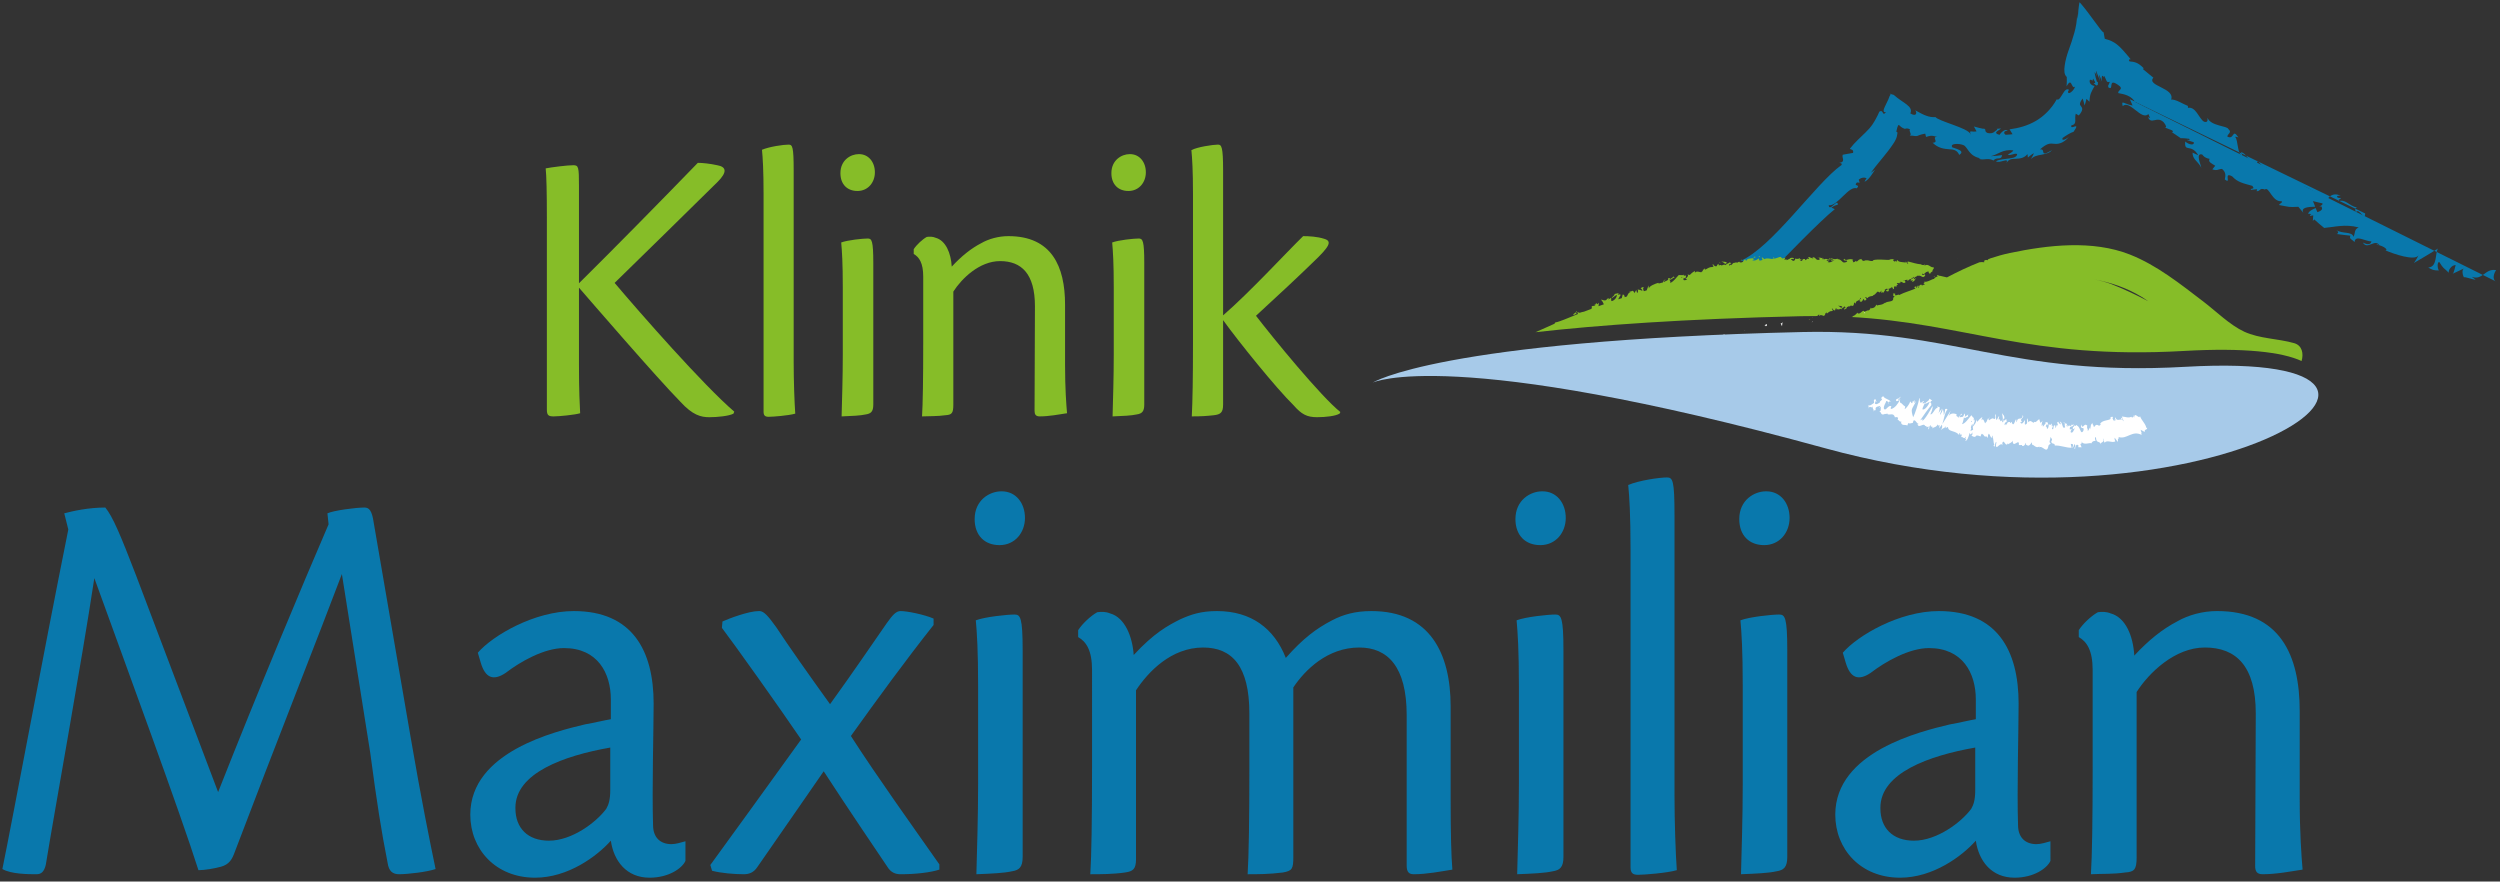
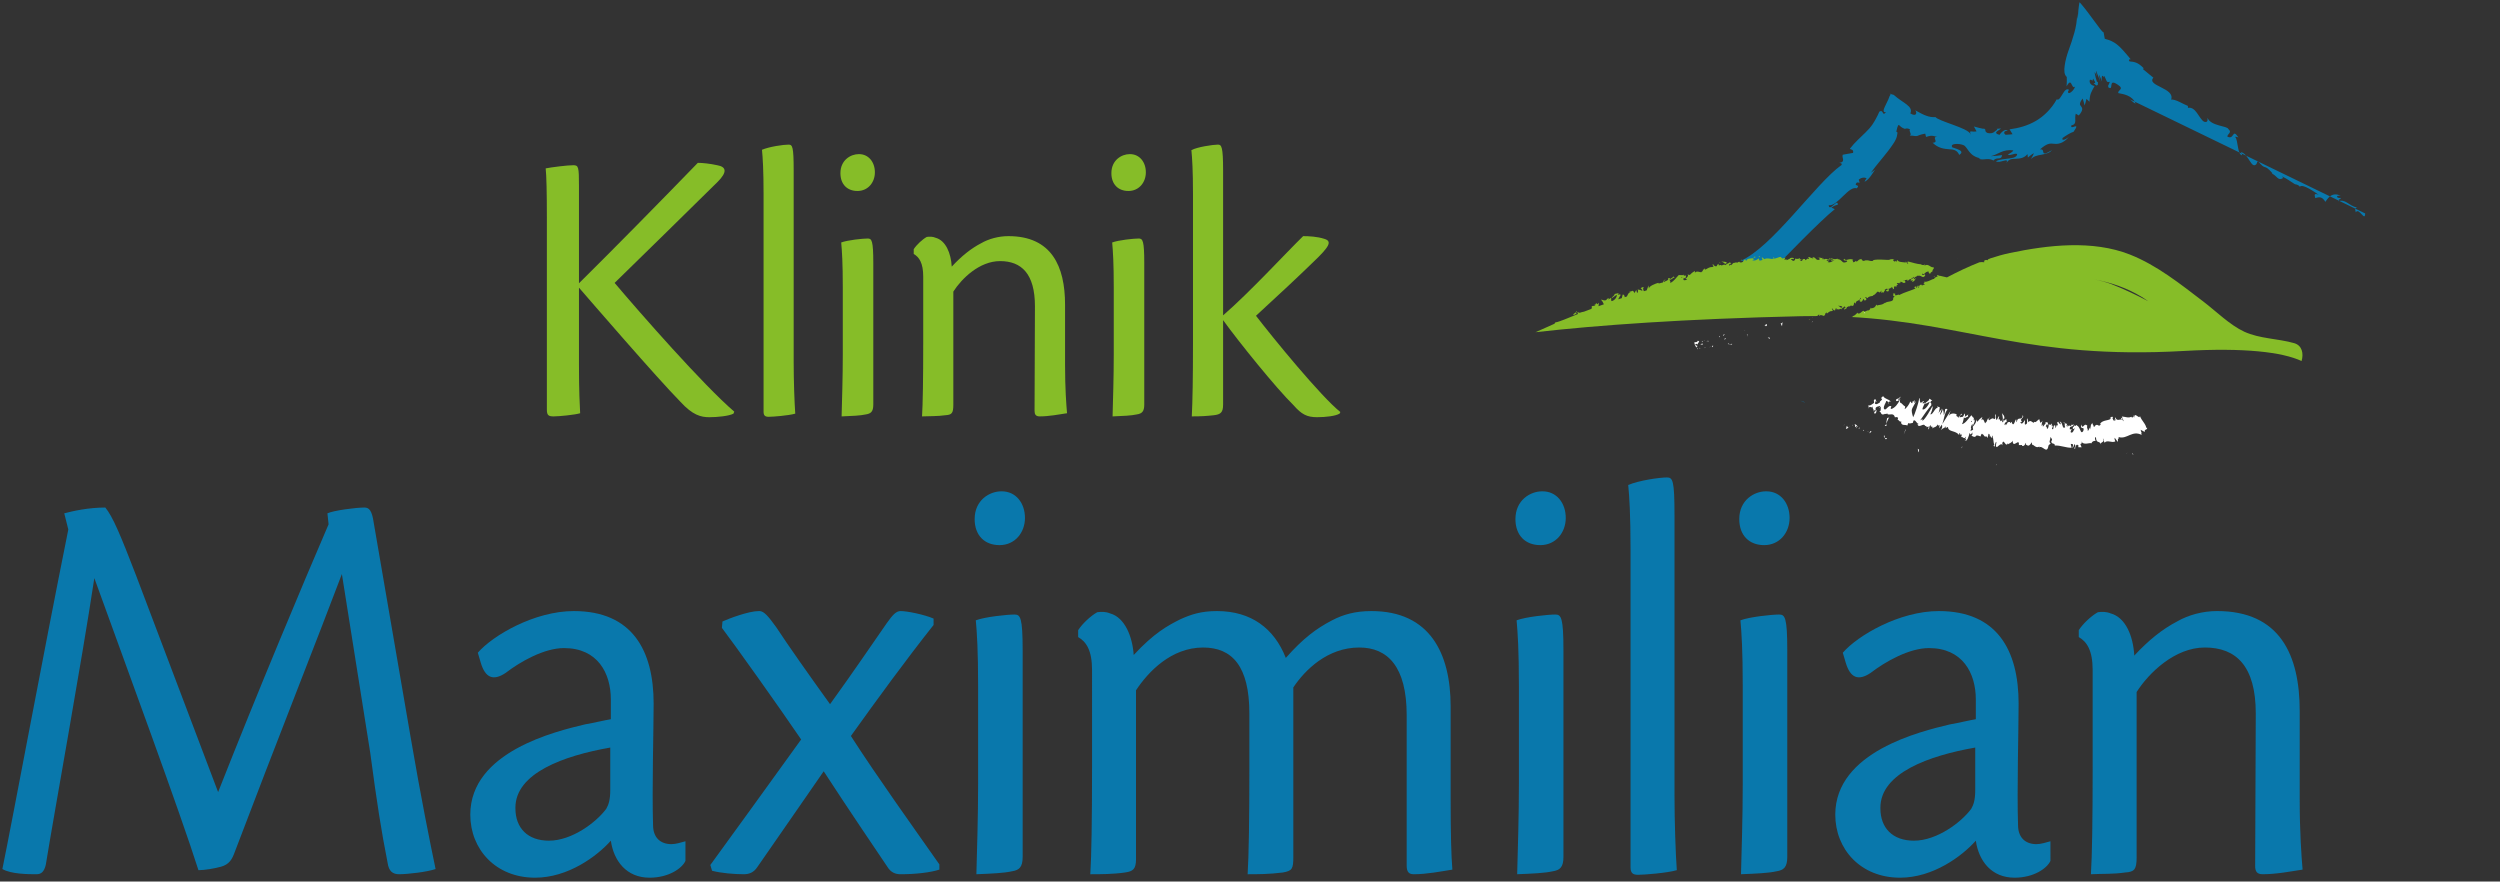
<svg xmlns="http://www.w3.org/2000/svg" version="1.1" id="Ebene_1" x="0px" y="0px" width="315.53px" height="111.259px" viewBox="0 0 315.53 111.259" xml:space="preserve">
  <rect x="0" y="0" width="315.53" height="111.259" fill="#333333" stroke="none" />
  <g>
    <g>
      <path fill="#0978AC" d="M8.621,66.83L8.11,64.787c1.095-0.293,3.066-0.73,5.183-0.73c0.949,1.168,1.899,3.431,3.869,8.541    l10.366,27.374c5.037-12.774,10.731-26.353,13.943-33.798l-0.146-1.387c0.803-0.365,3.577-0.73,4.672-0.73    c0.584,0,0.949,0.365,1.168,1.898l4.672,27.155c1.315,7.665,2.409,13.067,3.139,16.571c-1.022,0.364-3.504,0.657-4.599,0.657    c-0.803,0-1.313-0.365-1.46-1.461c-0.803-4.088-1.313-7.299-2.189-13.869L43.15,72.451c-2.774,7.373-8.468,21.754-13.505,35.04    c-0.365,1.022-0.729,1.606-1.752,1.898c-0.803,0.219-2.044,0.438-2.847,0.438c-2.263-7.153-9.125-25.768-13.14-36.864    C10.3,83.62,6.943,102.016,5.775,109.17c-0.219,0.875-0.584,1.168-1.168,1.168c-0.949,0-3.212,0-4.307-0.657    C1.76,102.526,5.337,83.182,8.621,66.83z" />
      <path fill="#0978AC" d="M86.512,108.658c-0.438,0.949-2.117,2.117-4.525,2.117c-2.92,0-4.526-2.117-4.891-4.672    c-1.752,1.971-5.402,4.672-9.563,4.672c-4.964,0-8.176-3.577-8.176-7.957c0-7.957,10.804-10.512,14.454-11.388    c1.241-0.219,2.409-0.511,3.285-0.657v-2.481c0-3.358-1.679-6.497-5.913-6.497c-2.482,0-5.475,1.68-7.373,3.139    c-1.533,1.022-2.555,0.657-3.139-1.313l-0.365-1.241c1.898-2.189,7.154-5.256,12.118-5.256c7.373,0,10.074,4.964,10.074,11.68    c0,3.139-0.219,10.95-0.073,15.33c0,1.533,0.876,2.408,2.336,2.408c0.511,0,1.241-0.219,1.752-0.364L86.512,108.658    L86.512,108.658z M65.051,102.016c0,2.482,1.533,4.088,4.233,4.088c2.92,0,5.986-2.336,7.227-4.015    c0.292-0.511,0.511-1.095,0.511-2.409v-5.329c-5.84,1.022-11.972,3.212-11.972,7.592L65.051,102.016L65.051,102.016z" />
      <path fill="#0978AC" d="M95.856,77.123c0.584,0,1.168,0.73,2.117,2.044c1.533,2.336,4.161,6.06,6.789,9.709    c3.212-4.453,4.964-7.081,7.154-10.22c0.73-1.021,1.168-1.533,1.752-1.533c0.803,0,2.993,0.438,4.161,0.949v0.803    c-3.577,4.526-6.935,9.125-10.438,14.016c3.285,5.11,7.738,11.314,11.169,16.206v0.657c-1.095,0.364-2.993,0.584-4.891,0.584    c-0.657,0-1.241-0.22-1.679-0.949c-1.533-2.264-5.037-7.446-8.029-12.045c-2.19,3.139-4.015,5.84-8.395,12.117    c-0.438,0.657-1.022,0.877-1.679,0.877c-1.241,0-2.92-0.146-4.015-0.438l-0.219-0.729c2.773-3.797,7.3-10.074,11.461-15.841    c-2.774-4.088-8.395-11.972-10.001-14.089l0.073-0.803c0.803-0.365,3.285-1.314,4.599-1.314L95.856,77.123L95.856,77.123z" />
      <path fill="#0978AC" d="M126.443,62.012c1.752,0,2.92,1.46,2.92,3.358c0,1.824-1.241,3.431-3.212,3.431    c-1.898,0-3.139-1.241-3.139-3.285c0-2.409,1.898-3.504,3.358-3.504C126.37,62.012,126.443,62.012,126.443,62.012z M123.45,86.613    c0-4.526-0.146-6.716-0.292-8.322c1.168-0.438,3.941-0.729,4.891-0.729c0.73,0,1.022,0.364,1.022,4.525v26.061    c0,1.313-0.438,1.679-1.387,1.825c-0.949,0.219-2.555,0.292-4.453,0.365c0.073-2.92,0.219-7.154,0.219-11.461V86.613z" />
      <path fill="#0978AC" d="M137.83,84.569c0-2.482-0.729-3.577-1.752-4.161v-0.876c0.511-0.803,1.606-1.825,2.409-2.263    c0.511-0.073,1.095-0.073,1.606,0.146c1.898,0.511,2.847,2.993,2.993,5.256c2.555-2.773,4.307-3.723,5.913-4.525    c1.314-0.584,2.555-1.022,4.599-1.022c4.307,0,7.227,2.19,8.687,5.913c2.19-2.482,3.869-3.723,5.84-4.745    c1.387-0.729,2.92-1.168,4.964-1.168c7.373,0,10,5.329,10,12.045v11.753c0,4.233,0.073,7.153,0.219,8.833    c-1.387,0.219-3.211,0.584-4.891,0.584c-0.656,0-0.876-0.365-0.876-1.096v-18.98c0-6.132-2.409-8.54-5.985-8.54    c-4.015,0-6.862,2.847-8.322,5.036v21.389c0,1.533-0.146,1.752-1.314,1.971c-1.752,0.22-3.212,0.22-4.453,0.22    c0.146-2.336,0.219-6.717,0.219-13.505v-6.789c0-5.985-2.189-8.321-5.84-8.321c-4.015,0-6.935,3.065-8.468,5.401v21.315    c0,1.241-0.365,1.533-1.387,1.679c-1.533,0.22-3.139,0.22-4.38,0.22c0.146-2.336,0.219-6.717,0.219-13.505L137.83,84.569    L137.83,84.569z" />
      <path fill="#0978AC" d="M194.697,62.012c1.752,0,2.92,1.46,2.92,3.358c0,1.824-1.241,3.431-3.212,3.431    c-1.898,0-3.139-1.241-3.139-3.285c0-2.409,1.897-3.504,3.357-3.504C194.623,62.012,194.697,62.012,194.697,62.012z     M191.704,86.613c0-4.526-0.145-6.716-0.292-8.322c1.168-0.438,3.942-0.729,4.892-0.729c0.73,0,1.021,0.364,1.021,4.525v26.061    c0,1.313-0.438,1.679-1.387,1.825c-0.949,0.219-2.555,0.292-4.453,0.365c0.073-2.92,0.219-7.154,0.219-11.461L191.704,86.613    L191.704,86.613z" />
      <path fill="#0978AC" d="M205.793,69.312c0-4.307-0.145-6.642-0.292-8.102c1.387-0.584,3.942-0.949,4.891-0.949    c0.73,0,0.949,0.365,0.949,4.745v35.258c0,3.577,0.146,7.519,0.292,9.562c-1.241,0.365-4.161,0.584-4.891,0.584    c-0.657,0-0.949-0.219-0.949-0.949V69.312z" />
      <path fill="#0978AC" d="M222.948,62.012c1.752,0,2.92,1.46,2.92,3.358c0,1.824-1.241,3.431-3.213,3.431    c-1.897,0-3.139-1.241-3.139-3.285c0-2.409,1.898-3.504,3.358-3.504C222.874,62.012,222.948,62.012,222.948,62.012z     M219.955,86.613c0-4.526-0.146-6.716-0.292-8.322c1.168-0.438,3.941-0.729,4.891-0.729c0.73,0,1.021,0.364,1.021,4.525v26.061    c0,1.313-0.438,1.679-1.387,1.825c-0.949,0.219-2.555,0.292-4.453,0.365c0.073-2.92,0.22-7.154,0.22-11.461V86.613z" />
      <path fill="#0978AC" d="M258.79,108.658c-0.439,0.949-2.117,2.117-4.526,2.117c-2.92,0-4.525-2.117-4.891-4.672    c-1.752,1.971-5.401,4.672-9.562,4.672c-4.964,0-8.176-3.577-8.176-7.957c0-7.957,10.804-10.512,14.453-11.388    c1.241-0.219,2.409-0.511,3.285-0.657v-2.481c0-3.358-1.679-6.497-5.913-6.497c-2.481,0-5.475,1.68-7.373,3.139    c-1.532,1.022-2.555,0.657-3.139-1.313l-0.365-1.241c1.898-2.189,7.154-5.256,12.118-5.256c7.373,0,10.073,4.964,10.073,11.68    c0,3.139-0.219,10.95-0.072,15.33c0,1.533,0.876,2.408,2.336,2.408c0.511,0,1.24-0.219,1.752-0.364L258.79,108.658L258.79,108.658    z M237.328,102.016c0,2.482,1.533,4.088,4.234,4.088c2.92,0,5.985-2.336,7.227-4.015c0.292-0.511,0.511-1.095,0.511-2.409v-5.329    c-5.84,1.022-11.972,3.212-11.972,7.592V102.016z" />
      <path fill="#0978AC" d="M284.705,90.044c0-5.985-2.482-8.321-6.424-8.321c-3.796,0-7.081,3.211-8.614,5.62v20.878    c0,1.533-0.292,1.824-1.46,1.898c-1.46,0.22-2.92,0.146-4.307,0.22c0.145-2.336,0.219-6.717,0.219-13.505V84.569    c0-2.482-0.729-3.577-1.752-4.161v-0.876c0.511-0.803,1.606-1.825,2.409-2.263c0.511-0.073,1.095-0.073,1.605,0.146    c1.898,0.511,2.848,2.847,2.993,5.329c1.825-1.971,3.577-3.358,5.402-4.307c1.387-0.803,3.212-1.314,5.036-1.314    c7.957,0,10.439,5.548,10.439,12.629v11.096c0,4.307,0.219,7.226,0.365,8.906c-1.461,0.219-3.285,0.584-5.037,0.584    c-0.73,0-0.949-0.365-0.949-1.022L284.705,90.044z" />
    </g>
  </g>
  <g>
    <path fill="#86BD28" d="M69.022,27.603c0-3.351-0.05-5.4-0.15-6.351c0.75-0.15,2.75-0.4,3.5-0.4c0.65,0,0.7,0.25,0.7,2.601v12.301   c4.2-4.15,10.4-10.45,15.001-15.201c0.6,0,1.55,0.101,2.45,0.3c1.15,0.2,1.3,0.851,0.05,2.101c-3.3,3.25-9.451,9.301-13.001,12.751   c3.3,3.9,11.15,12.851,15.101,16.251l-0.1,0.25c-0.55,0.3-2,0.45-3.05,0.45s-2.1-0.25-3.65-1.95   c-3-3.051-11.5-12.901-12.801-14.401v9.701c0,3.5,0.1,5.15,0.15,6.15c-0.65,0.199-2.65,0.399-3.35,0.399   c-0.65,0-0.85-0.149-0.85-0.85C69.022,51.705,69.022,27.603,69.022,27.603z" />
    <path fill="#86BD28" d="M96.371,24.453c0-2.95-0.1-4.55-0.2-5.55c0.95-0.4,2.7-0.65,3.35-0.65c0.5,0,0.65,0.25,0.65,3.25v24.151   c0,2.45,0.1,5.15,0.2,6.551c-0.85,0.25-2.85,0.399-3.35,0.399c-0.45,0-0.65-0.149-0.65-0.649V24.453z" />
    <path fill="#86BD28" d="M108.421,19.453c1.2,0,2,1,2,2.3c0,1.25-0.85,2.351-2.2,2.351c-1.3,0-2.15-0.851-2.15-2.25   c0-1.65,1.3-2.4,2.3-2.4L108.421,19.453L108.421,19.453z M106.371,36.303c0-3.1-0.1-4.6-0.2-5.7c0.8-0.3,2.7-0.5,3.35-0.5   c0.5,0,0.7,0.25,0.7,3.101v17.851c0,0.9-0.3,1.15-0.95,1.25c-0.65,0.15-1.75,0.2-3.05,0.25c0.05-2,0.15-4.9,0.15-7.851V36.303z" />
    <path fill="#86BD28" d="M130.622,38.654c0-4.101-1.7-5.7-4.4-5.7c-2.6,0-4.85,2.2-5.9,3.85v14.301c0,1.051-0.2,1.25-1,1.301   c-1,0.149-2,0.1-2.95,0.149c0.1-1.6,0.15-4.6,0.15-9.25v-8.4c0-1.7-0.5-2.45-1.2-2.851v-0.601c0.35-0.55,1.1-1.25,1.65-1.55   c0.35-0.05,0.75-0.05,1.1,0.101c1.3,0.35,1.95,1.95,2.05,3.649c1.25-1.35,2.45-2.3,3.701-2.95c0.95-0.55,2.2-0.9,3.45-0.9   c5.45,0,7.15,3.8,7.15,8.65v7.601c0,2.95,0.15,4.95,0.25,6.101c-1,0.149-2.25,0.399-3.45,0.399c-0.5,0-0.65-0.25-0.65-0.7   L130.622,38.654z" />
    <path fill="#86BD28" d="M142.62,19.453c1.2,0,2,1,2,2.3c0,1.25-0.85,2.351-2.2,2.351c-1.3,0-2.15-0.851-2.15-2.25   c0-1.65,1.3-2.4,2.3-2.4L142.62,19.453L142.62,19.453z M140.57,36.303c0-3.1-0.1-4.6-0.2-5.7c0.8-0.3,2.7-0.5,3.35-0.5   c0.5,0,0.7,0.25,0.7,3.101v17.851c0,0.9-0.3,1.15-0.95,1.25c-0.65,0.15-1.75,0.2-3.05,0.25c0.05-2,0.15-4.9,0.15-7.851V36.303z" />
    <path fill="#86BD28" d="M154.37,39.803c3.351-2.899,7.951-7.9,10.101-10c0.7,0,1.8,0.05,2.7,0.35c1.001,0.3,0.6,1-1.4,2.9   c-1.9,1.851-4.15,3.95-7.251,6.801c2.15,2.8,8.201,10.2,10.651,12.15l-0.1,0.2c-0.5,0.3-1.7,0.45-2.85,0.45   c-1.25,0-1.95-0.351-2.95-1.5c-2.2-2.15-7.001-8.101-8.901-10.751v10.65c0,1-0.3,1.25-1.15,1.351c-0.9,0.1-1.55,0.149-2.8,0.149   c0.1-2,0.15-4.95,0.15-9.15V24.502c0-3-0.1-4.5-0.2-5.55c0.7-0.4,2.75-0.7,3.35-0.7c0.45,0,0.65,0.25,0.65,3.25L154.37,39.803   L154.37,39.803z" />
  </g>
  <polygon fill="#FFFFFF" points="232.767,53.624 232.603,53.802 232.871,53.542 " />
  <g>
    <path fill="#FFFFFF" d="M233.118,53.73c-0.129,0.15-0.049,0.327-0.153,0.409c0.104,0.008,0.246-0.109,0.372-0.214   C233.231,53.969,233.16,53.916,233.118,53.73" />
    <path fill="#FFFFFF" d="M233.537,53.779c-0.055,0.026-0.125,0.084-0.2,0.146C233.393,53.902,233.457,53.86,233.537,53.779" />
  </g>
  <polygon fill="#FFFFFF" points="234.382,53.687 234.396,53.695 234.403,53.644 " />
  <g>
    <path fill="#FFFFFF" d="M233.794,53.747c-0.009-0.067-0.026-0.127-0.045-0.185C233.745,53.656,233.755,53.809,233.794,53.747" />
    <path fill="#FFFFFF" d="M234.149,53.509l-0.07,0.006c0.049,0.068,0.056,0.182,0.064,0.404c0.144-0.077,0.2-0.157,0.24-0.233   l-0.268-0.15L234.149,53.509z" />
  </g>
  <polygon fill="#FFFFFF" points="234.368,53.835 234.225,54.095 234.516,53.764 " />
  <polygon fill="#FFFFFF" points="234.567,54.157 234.704,54.045 234.676,53.924 " />
  <g>
    <path fill="#FFFFFF" d="M252.498,55.802l0.077-0.063C252.54,55.757,252.517,55.778,252.498,55.802" />
    <path fill="#FFFFFF" d="M252.007,55.719l-0.03,0.124C252.01,55.777,252.027,55.727,252.007,55.719" />
    <path fill="#FFFFFF" d="M242.053,56.622c0.027,0.261,0.028,0.653,0.104,0.373l0.053-0.278   C242.125,56.742,242.08,56.695,242.053,56.622" />
    <path fill="#FFFFFF" d="M247.658,56.429l-0.01-0.09c-0.046,0.088-0.089,0.169-0.129,0.246   C247.563,56.536,247.609,56.484,247.658,56.429" />
    <path fill="#FFFFFF" d="M247.988,55.31l0.09,0.206C248.063,55.448,248.034,55.381,247.988,55.31" />
    <path fill="#FFFFFF" d="M255.215,55.766l0.097-0.281C255.189,55.478,255.234,55.626,255.215,55.766" />
    <path fill="#FFFFFF" d="M237.75,55.032c0.046,0.135,0.097,0.203,0.152,0.239C237.856,55.081,237.86,54.823,237.75,55.032" />
    <path fill="#FFFFFF" d="M251.908,58.739c0.051-0.045,0.078-0.099,0.085-0.161C251.941,58.619,251.908,58.669,251.908,58.739" />
    <path fill="#FFFFFF" d="M238.148,55.362c-0.005-0.032-0.015-0.051-0.022-0.079c-0.079,0.021-0.155,0.033-0.224-0.013   C237.935,55.412,237.996,55.514,238.148,55.362" />
    <path fill="#FFFFFF" d="M264.858,55.267c0.01,0.011,0.019,0.015,0.029,0.028C264.88,55.258,264.87,55.258,264.858,55.267" />
    <path fill="#FFFFFF" d="M268.493,57.146c-0.023,0.027-0.07,0.045-0.113,0.064C268.408,57.221,268.444,57.206,268.493,57.146" />
    <path fill="#FFFFFF" d="M235.818,54.52C235.748,54.512,235.797,54.545,235.818,54.52" />
    <path fill="#FFFFFF" d="M239.385,53.952l0.005,0.003C239.391,53.896,239.39,53.907,239.385,53.952" />
    <path fill="#FFFFFF" d="M235.771,54.363c0.011,0.042,0.027,0.079,0.049,0.11C235.815,54.447,235.801,54.412,235.771,54.363" />
    <path fill="#FFFFFF" d="M235.734,54.492c-0.019-0.02-0.032-0.034-0.045-0.047C235.664,54.485,235.66,54.515,235.734,54.492" />
    <path fill="#FFFFFF" d="M235.911,54.541c-0.038-0.01-0.066-0.036-0.091-0.068c0.005,0.023,0.005,0.039-0.002,0.047   C235.838,54.525,235.866,54.531,235.911,54.541" />
    <path fill="#FFFFFF" d="M259.777,56.762c0.005,0.009,0.009,0.015,0.016,0.026C259.852,56.667,259.823,56.688,259.777,56.762" />
    <path fill="#FFFFFF" d="M247.949,55.439c0.001,0.055-0.008,0.112-0.018,0.171C247.961,55.563,247.975,55.503,247.949,55.439" />
  </g>
  <polygon fill="#FFFFFF" points="255.198,55.818 255.205,55.822 255.216,55.766 " />
  <g>
    <path fill="#FFFFFF" d="M235.115,54.389l0.167-0.021c-0.072-0.012-0.07-0.085-0.084-0.144   C235.173,54.293,235.159,54.401,235.115,54.389" />
    <path fill="#FFFFFF" d="M236.104,54.402c-0.02-0.081-0.153,0.302-0.139,0.191C235.791,54.885,236.416,54.338,236.104,54.402" />
    <path fill="#FFFFFF" d="M237.887,53.759l0.199-0.024c0.056-0.098,0.036-0.179-0.042-0.16   C237.977,53.633,237.9,53.648,237.887,53.759" />
  </g>
  <polygon fill="#FFFFFF" points="240.274,54.842 240.531,54.226 240.487,54.216 " />
  <polygon fill="#FFFFFF" points="269.103,57.3 269.288,57.379 269.12,57.204 " />
  <g>
-     <path fill="#FFFFFF" d="M269.182,56.748l0.185,0.381l-0.06-0.384C269.284,56.773,269.239,56.828,269.182,56.748" />
    <path fill="#FFFFFF" d="M251.035,54.85l-0.026,0.099c0.001,0.111,0.03,0.124,0.087,0.15L251.035,54.85z" />
  </g>
  <polygon fill="#FFFFFF" points="252.692,55.788 252.712,55.415 252.683,55.402 " />
  <g>
    <path fill="#FFFFFF" d="M254.21,55.089c-0.057-0.022-0.134,0.056-0.192,0.033C254.152,55.067,254.183,55.564,254.21,55.089" />
  </g>
-   <polygon fill="#FFFFFF" points="238.184,52.694 238.19,52.707 238.195,52.683 " />
  <g>
    <path fill="#FFFFFF" d="M238.479,52.546c-0.193,0.31-0.237,0.252-0.288,0.161l-0.153,0.801L238.479,52.546z" />
    <path fill="#FFFFFF" d="M236.852,51.807c-0.146-0.214-0.17,0.374-0.286,0.128c-0.094,0.134,0.095,0.201,0.007,0.314   C236.741,52.13,236.774,52.239,236.852,51.807" />
    <path fill="#FFFFFF" d="M236.572,52.249c-0.027,0.019-0.057,0.042-0.091,0.076C236.528,52.297,236.554,52.272,236.572,52.249" />
    <path fill="#0978AC" d="M298.513,26.939c-0.022,1.143-0.78-0.834-1.189-0.137c-0.015-0.286-0.24-0.552,0.18-0.594   c-1.146-0.271-1.388-1.102-2.409-0.816c-0.009-0.284,0.384-0.227,0.343-0.412c-0.106,0.01-0.426,0.041-0.468-0.145   c-0.039-0.185,0.246-0.119,0.459-0.14c-1.078-0.456-1.529,0.169-1.936,0.78c-0.377-0.59-0.661-0.686-1.27-0.466   c-0.075-0.31-0.265-0.693,0.425-0.425c-0.35-0.229-2.071-1.483-2.386-1.005c-0.041-0.195-0.481-0.33-0.61-0.326   c-0.79-0.5-0.833-0.587-1.653-0.999l0.17,0.209c-0.67,0.422-0.745-0.241-1.42-0.555l0.056-0.05   c-1.166-1.339-0.752-0.187-1.855-1.571l-0.16,0.418c-0.648,0.713-0.956-1.258-1.947-1.513l0.151,0.406   c-0.624-0.034-0.507-1.898-0.872-2.288c-0.047-0.133,0.226-0.007,0.393,0.033c-0.82-1.235-0.481,0.38-1.401-0.107   c0.025-0.366,0.652-0.5,0.127-0.954c-0.124-0.407-2.226-0.36-2.627-1.413c0.021,0.318,0.044,0.636-0.446,0.485   c-0.64-0.386-1.023-1.931-2.015-1.744c-0.034-0.108-0.022-0.182,0.012-0.23c-0.557-0.204-1.621-0.905-2.146-0.806   c0.559-1.475-3.16-1.721-2.236-2.769l-1.339-1.102l0.129-0.075c-0.772-0.815-1.236-0.816-1.804-0.88   c-0.195-0.313,0.074-0.239,0.148-0.271c-1.521-1.847-1.938-2.216-3.271-2.584l-0.144-0.814c-0.144-0.008-0.522-0.525-1.078-1.29   c-0.287-0.385-0.608-0.818-0.945-1.273c-0.172-0.218-0.347-0.441-0.525-0.667l-0.266-0.32c-0.085-0.099-0.182-0.231-0.238-0.229   c-0.104,0.6-0.181,1.316-0.189,2.109c-0.033-0.12-0.086-0.334-0.096-0.66c-0.026,0.97-0.159,1.688-0.364,2.412   c-0.207,0.7-0.428,1.432-0.687,2.103c-0.246,0.683-0.449,1.399-0.525,2.025c-0.087,0.595-0.074,1.139,0.263,1.423   c0.013,0.4,0.009,0.8-0.022,1.193c0.69-1.31,0.583,0.475,1.073,0.012c-0.153,0.605-1.063,1.222-0.855,0.518l0.12-0.071   c-0.653-0.567-1.064,1.513-1.58,1.17c-0.665,1.196-1.62,2.141-2.662,2.74c-1.05,0.606-2.157,0.897-3.298,1.05   c0.122,0.211,0.245,0.406,0.379,0.609c-0.281,0.058-0.58,0.051-0.867,0.077c-0.243-0.129-0.33-0.49,0.254-0.527   c-0.329-0.326-0.973,0.384-1.009,0.529c-0.618-0.13-0.484-0.345-0.262-0.489c0.222-0.164,0.523-0.309,0.349-0.31   c-0.158,0.02-0.315,0.048-0.48,0.051l0.109,0.083c-0.406,0.24-0.46,0.574-1.224,0.446c-0.467-0.188-0.192-0.433-0.376-0.487   c0.008-0.047-0.051-0.08-0.282-0.068c-0.362-0.072-0.725-0.171-1.087-0.275l0.332,0.616c-0.557,0.147-1.066-0.272-0.675,0.435   c-0.288-0.541-1.314-0.897-2.321-1.276c-1.007-0.366-1.999-0.715-2.17-0.95c-0.42,0.021-0.804-0.044-1.179-0.182   c-0.206-0.078-0.339-0.128-0.606-0.264c-0.254-0.135-0.518-0.277-0.795-0.424c0.259,0.25,0.201,0.898-0.611,0.395   c0.434-0.912-0.998-1.335-2.091-2.338c-0.192-0.035-0.371-0.097-0.536-0.2c0.198,0.089,0.135,0.204,0.008,0.359   c-0.079,0.23-0.183,0.512-0.361,0.844c-0.15,0.314-0.324,0.644-0.377,0.871c-0.052,0.228,0.026,0.345,0.29,0.3   c-0.515,0.633-0.269-0.403-0.843-0.054c-0.127,0.302-0.27,0.59-0.417,0.86c-0.138,0.258-0.288,0.508-0.451,0.756   c-0.294,0.419-0.546,0.679-0.885,1.015c-0.639,0.638-1.377,1.265-1.964,2.049c0.1,0.13,0.504,0.046,0.402,0.521l-1.293,0.231   c-0.204,0.338,0.443,0.897-0.457,1.035c0.168,0.02,0.421,0.049,0.278,0.276c-3.217,2.272-8.835,10.503-12.776,12.099   c0.607-0.131,0.364,0.133,0.067,0.418c0.248-0.124,0.263,0.299,0.448,0.425l-1.644,0.665c0.177,0.655-1.308,1.215-1.058,1.762   l0.328-0.426c-0.077,0.98,1.744,0.487,2.25,1.208c0.075-1.105,2.336-0.545,2.551-2.252c0.334-0.062,0.01,0.375,0.261,0.421   c-0.01-0.501,0.232-0.828,0.889-1.209l0.003,0.125c1.461-1.486,5.994-6.207,7.851-7.678l-0.429-0.187   c0.402-0.313,0.573-0.289,0.818-0.38c-0.051-0.873-1.036,0.97-1.169,0.083c1.105,0.167,2.521-2.502,3.551-2.144   c0.546-0.564-0.519-0.179,0.022-0.744l0.34,0.035l-0.119-0.383c0.393-0.331,0.816-0.297,0.999-0.155   c-0.105,0.073-0.193,0.308-0.272,0.418c0.695-0.272,1.199-1.476,1.427-1.582l-0.631,0.459c0.628-0.886,1.433-1.782,2.178-2.752   c0.187-0.241,0.37-0.486,0.542-0.744l0.255-0.382c0.078-0.121,0.09-0.163,0.137-0.252c0.174-0.34,0.21-0.551,0.267-0.949   c-0.05-0.044-0.103-0.085-0.157-0.124c0.085-0.447,0.166-0.665,0.228-0.764c0.017-0.026,0.033-0.046,0.05-0.062   c0.02-0.012,0.024-0.056,0.074,0.008c0.082,0.08,0.166,0.16,0.262,0.233c0.123,0.096,0.266,0.175,0.475,0.238l-0.029,0.039   c0.152-0.147,0.436-0.118,0.701,0.045c-0.153,0.057-0.056,0.236,0.004,0.399c0.063,0.165,0.086,0.314-0.076,0.382   c0.111-0.005,0.201-0.007,0.275-0.011c0.076-0.004,0.244,0.038,0.323,0.042c0.188,0.023,0.29,0.015,0.38-0.011   c0.18-0.053,0.311-0.169,0.987-0.284l0.099,0.417c0.478-0.12,0.574-0.26,1.403-0.004c-0.769-0.007,0.321,0.695-0.569,0.739   c0.719,0.701,1.458,0.767,2.041,0.816c0.597,0.037,1.031,0.082,1.314,0.714c0.55-0.34,0.18-0.569-0.241-0.731   c-0.42-0.172-0.912-0.271-0.652-0.294c-0.277-0.418,0.873-0.44,1.4-0.216c0.551,0.162,0.665,1.447,2.251,1.683   c-0.154-0.03-0.175,0.038-0.33,0.008c0.272,0.174,0.581,0.123,0.896,0.095c0.314-0.022,0.638-0.04,1.005,0.165   c0.429-0.536,0.978,0.045,1.08-0.685c-0.481,0.083-0.961,0.11-1.447,0.144c0.858-0.152,1.548-0.956,2.873-0.728   c-0.076,0.163-0.447,0.392-0.716,0.531c0.424,0.168,0.742-0.212,1.186-0.09c0.013,0.37-0.442,0.506-0.998,0.57   c-0.561,0.091-1.205,0.083-1.669,0.355c0.455,0.332,1.727-0.577,1.305,0.237c0.31-0.539,0.706-0.532,1.186-0.553   c0.473-0.024,1.046-0.045,1.48-0.594l0.056,0.437c0.163-0.116,0.46-0.423,0.772-0.552c-0.12,0.247-0.245,0.518-0.393,0.751   c0.388-0.387,0.849-0.471,1.338-0.553c0.468-0.112,1.002-0.176,1.319-0.575c-1.725,1.043-0.653-0.216-1.511-0.091   c0.885-0.783,1.243-0.776,1.768-0.717c0.26,0.029,0.51,0.028,0.841-0.087c0.33-0.117,0.728-0.368,1.142-0.909   c-0.103,0.156-0.39,0.363-0.613,0.454c-0.239,0.082-0.407,0.053-0.263-0.205c0.405-0.293,0.998-0.662,1.365-0.764   c1.002-1.442-0.51-0.068-0.269-0.817c0.785-0.136,0.33-0.793,0.548-1.469l0.379,0.228c0.626-0.728,0.429-0.965,0.293-1.149   c-0.159-0.194-0.294-0.345,0.195-0.993c0.104,0.291,0.176,0.583,0.251,0.883c0.092-0.279,0.169-0.559,0.225-0.842l0.388,0.37   c0.022-1,0.255-1.268,0.646-1.999c-0.324-0.02-0.738-0.309-0.603-0.764c0.3-0.116,0.322,0.385,0.41-0.164   c0.185,0.343,0.467,0.611,0.06,0.567c0.12,0.096,0.215,0.226,0.339,0.301c0.325-0.004,0.168-0.335,0.207-0.477   c-0.025,0.028-0.058,0.059-0.116,0.037c-0.114-0.323-0.218-0.733-0.308-1.228c0.14,0.088,0.21,0.352,0.289,0.571   c-0.01-0.167-0.129-0.514-0.109-0.778c0.224,0.558,0.463,1.097,0.55,1.443c-0.069-0.264-0.128-0.581-0.186-0.952   c0.104,0.205,0.29,0.541,0.36,0.825c0.034,0.057,0.032,0.011,0.015-0.105c-0.051-0.278,0.005-0.87,0.227-0.353   c0.003-0.094,0.02-0.169,0.072-0.189c0.121,0.181,0.211,0.452,0.29,0.608c0.086,0.164,0.149,0.214,0.429,0.137   c-0.036,0.113-0.079,0.219-0.13,0.319l-0.082,0.144c-0.007,0.067,0.006,0.153,0.008,0.228c0.783,0.533-0.113-1.216,1.185-0.333   c0.942,0.594-0.07,0.681,0.093,1.074c0.632,0.126,1.765,0.272,2.179,1.326c-0.335-0.124-0.466-0.372-0.729-0.545" />
-     <path fill="#0978AC" d="M315.115,35.571c-0.711-0.25-0.263-1.286-0.06-1.467c-1.388-0.303-1.69,1.335-3.089,0.834l0.487,0.359   c-0.36,0.021-1.541-0.481-1.454-0.254c-0.221-0.35-0.321-1.078,0.034-1.186l-1.5,0.707c0.212-0.062,0.302-0.943,0.419-1.077   c-0.491-0.149-1.111,0.783-0.825,0.997c-0.833-0.841-0.671-0.473-1.261-1.414c-0.303-0.025-0.226,0.906-0.039,1.062   c-0.718,0.032-1.072-0.19-1.355-0.373c1.183-0.042,0.839-1.805,1.23-2.387c-0.99,0.616-2.006,1.226-3.05,1.825   c0.128-0.125,0.566-0.869,0.583-0.969c-0.439,0.734-3.071-0.14-4.308-0.69l0.193,0.063c0.352-0.165-0.666-0.735-1.196-0.682   c0.132-0.115,0.215-0.029,0.404,0.042c-0.607-0.889-1.519,0.644-2.109-0.35c0.742,0.391,1.012,0.163,1.088-0.139   c-0.734-0.002-2.069-0.892-2.129,0.076c-0.33-0.346-0.741-0.392-0.518-0.802c-0.589-0.052-1.163-0.141-1.749-0.212   c0.154-0.031,0.364-0.231-0.052-0.498c0.802,0.515,1.967,0.131,2.186,0.856c0.249-0.511,0.05-0.923,0.65-1.189   c-1.747-0.453-3.025-0.046-4.359,0.066c-0.424-0.351-0.847-0.698-1.251-1.077l-0.177,0.2l0.053-0.711   c-0.244,0.04-0.417,0.096-0.424,0.022c-0.006-0.069,0.078-0.122,0.192-0.172c-0.163-0.049-0.324-0.068-0.425-0.045   c0.104-0.333,0.535-0.551,0.96-0.728c0.069,0.175,0.141,0.353,0.219,0.524c0.423-0.146,0.77-0.344,0.49-0.737   c-0.074,0.011-0.164,0.017-0.258,0.023c0.285-0.127,0.483-0.25,0.399-0.402l-1.2-0.28c0.079,0.142,0.173,0.401,0.285,0.702   c-0.86,0.028-1.877,0.078-1.481,0.784l-0.638-0.771c-1.274,0.061-1.04,0.03-2.43-0.221c0.05-0.233,0.451-0.223,0.327-0.487   c-1.209,0.144-1.604-1.922-2.114-1.472c-0.745-0.278-0.568,0.308-1.085,0.196c0.057-0.049,0.172-0.146,0.056-0.232l-0.747,0.079   c-0.114-0.269,0.631,0.016,0.175-0.51c-1.146-0.319-1.863-0.458-2.527-1.186c-1.188-0.674-0.032,1.104-0.934,0.377   c0.072-0.413,0.202-0.872-0.359-1.324c-0.462,0.006-0.588,0.28-1.219,0.054l0.368-0.457c-0.511-0.31-0.954-0.508-0.702-0.869   c-0.539-0.083-0.785-0.316-0.934-0.542c-0.914-0.282-0.159,1.353-0.117,1.667c-0.469-0.884-1.12-1.041-1.113-1.907l0.731,0.336   c-0.927-1.565-1.788-0.275-1.654-1.742c0.424,0.392,1.163,0.551,1.085,0.091l-0.838-0.262c0.018-0.183,0.44,0.202,0.248-0.172   c-0.264-0.041-0.829-0.097-1.119-0.074l0.032-0.022l-1.249-0.839c0.212,0.193,0.4,0.066,0.189-0.127   c-0.325-0.117-0.638-0.251-0.958-0.375c0.325,0.074,0.2-0.261-0.081-0.613c-0.864-0.935-1.626,0.378-2.005-0.709   c0.1,0.103,0.165,0.062,0.27,0.163l-0.219-0.527c-0.882,0.877-2.354-1.842-3.247-0.999c-0.208-0.864,0.161-0.252,1.248-0.079   l-0.341-0.778" />
    <path fill="#0978AC" d="M236.565,52.827c0.012,0.003,0.022,0.005,0.037,0.008C236.483,52.77,236.503,52.782,236.565,52.827" />
    <path fill="#0978AC" d="M242.519,53.234c0.29,0.1,0.446,0.179,0.546,0.246C243.094,53.429,242.97,53.353,242.519,53.234" />
    <path fill="#0978AC" d="M227.211,50.565c0.29,0.1,0.446,0.179,0.546,0.246C227.786,50.76,227.662,50.684,227.211,50.565" />
    <path fill="#86BD28" d="M219.551,33.005l0.106-0.052C219.606,32.972,219.574,32.989,219.551,33.005" />
    <path fill="#86BD28" d="M218.76,33.133l-0.007,0.065C218.782,33.158,218.792,33.13,218.76,33.133" />
    <path fill="#86BD28" d="M223.813,32.592l0.119-0.147C223.739,32.453,223.826,32.522,223.813,32.592" />
    <path fill="#86BD28" d="M219.482,34.519c0.056-0.035,0.078-0.067,0.071-0.098C219.494,34.455,219.464,34.487,219.482,34.519" />
    <path fill="#86BD28" d="M239.094,32.769c0.012,0.007,0.02,0.011,0.034,0.019C239.132,32.769,239.117,32.767,239.094,32.769" />
    <path fill="#86BD28" d="M243.36,34.622c-0.044,0.002-0.114-0.008-0.18-0.013C243.211,34.623,243.265,34.627,243.36,34.622" />
-     <path fill="#86BD28" d="M230.895,32.919c0.007,0.004,0.012,0.007,0.021,0.013C231.016,32.873,230.972,32.883,230.895,32.919" />
    <path fill="#86BD28" d="M223.791,32.62l0.012,0.001c0.005-0.009,0.009-0.019,0.01-0.028L223.791,32.62z" />
  </g>
  <polygon fill="#86BD28" points="244.054,34.902 244.239,34.998 244.13,34.87 " />
  <g>
    <path fill="#86BD28" d="M244.467,34.716l0.014,0.214l0.147-0.17C244.583,34.762,244.494,34.768,244.467,34.716" />
    <path fill="#86BD28" d="M217.008,33.128l-0.005,0.052c0.042,0.047,0.089,0.042,0.183,0.031L217.008,33.128z" />
  </g>
  <polygon fill="#86BD28" points="219.738,32.768 219.854,32.944 219.787,32.766 " />
  <g>
    <path fill="#86BD28" d="M222.142,32.351c-0.095-0.004-0.205,0.042-0.301,0.038C222.047,32.347,222.177,32.586,222.142,32.351" />
    <path fill="#FFFFFF" d="M214.251,42.985c0.007,0.128-0.157,0.277-0.345,0.174c-0.14,0.128,0.054,0.517,0.227,0.724   c-0.006-0.055-0.017-0.107,0.126-0.21c-0.066-0.06-0.38-0.094-0.269-0.234c0.2-0.106,0.182,0.011,0.297,0.06   c-0.117-0.142,0.233-0.275,0.151-0.499l-0.178,0.114C214.25,43.078,214.31,43.009,214.251,42.985" />
  </g>
  <polygon fill="#FFFFFF" points="214.192,43.968 214.187,44.119 214.292,43.888 " />
  <polygon fill="#FFFFFF" points="214.522,44.023 214.597,43.933 214.514,43.894 " />
  <g>
    <path fill="#FFFFFF" d="M233.647,38.508l0.061-0.06C233.678,38.472,233.659,38.49,233.647,38.508" />
    <path fill="#FFFFFF" d="M233.111,38.678l0.006,0.064C233.132,38.701,233.134,38.674,233.111,38.678" />
    <path fill="#FFFFFF" d="M223.109,42.599c0.137,0.095,0.301,0.252,0.26,0.114l-0.062-0.131   C223.231,42.622,223.167,42.619,223.109,42.599" />
    <path fill="#FFFFFF" d="M228.766,40.583l-0.042-0.034c-0.017,0.053-0.034,0.102-0.048,0.148   C228.704,40.661,228.734,40.623,228.766,40.583" />
    <path fill="#FFFFFF" d="M228.722,39.998l0.168,0.056C228.85,40.03,228.796,40.011,228.722,39.998" />
    <path fill="#FFFFFF" d="M236.438,37.209l0.023-0.168C236.332,37.101,236.419,37.14,236.438,37.209" />
    <path fill="#FFFFFF" d="M218.077,43.409c0.108,0.041,0.191,0.053,0.263,0.05C218.207,43.396,218.093,43.289,218.077,43.409" />
    <path fill="#FFFFFF" d="M233.916,39.991c0.039-0.04,0.05-0.074,0.039-0.103C233.914,39.927,233.895,39.962,233.916,39.991" />
    <path fill="#FFFFFF" d="M218.63,43.416c-0.024-0.01-0.037-0.016-0.058-0.025c-0.07,0.034-0.141,0.064-0.232,0.067   C218.438,43.506,218.545,43.527,218.63,43.416" />
    <path fill="#FFFFFF" d="M246.999,32.635c0.01,0.003,0.021,0.003,0.03,0.007C247.025,32.623,247.014,32.626,246.999,32.635" />
    <path fill="#FFFFFF" d="M250.615,32.92c-0.029,0.018-0.079,0.034-0.127,0.051C250.515,32.973,250.554,32.959,250.615,32.92" />
    <path fill="#FFFFFF" d="M215.886,43.784C215.813,43.801,215.876,43.801,215.886,43.784" />
    <path fill="#FFFFFF" d="M215.467,43.27c0.014-0.018,0.024-0.039,0.022-0.071C215.487,43.233,215.479,43.256,215.467,43.27" />
    <path fill="#FFFFFF" d="M219.242,42.44l0.006-0.001C219.222,42.416,219.227,42.42,219.242,42.44" />
    <path fill="#FFFFFF" d="M215.768,43.732c0.03,0.014,0.063,0.025,0.099,0.031C215.85,43.754,215.82,43.744,215.768,43.732" />
    <path fill="#FFFFFF" d="M215.79,43.797c-0.027-0.003-0.047-0.005-0.066-0.007C215.717,43.815,215.727,43.828,215.79,43.797" />
    <path fill="#FFFFFF" d="M215.989,43.766c-0.042,0.007-0.083,0.004-0.122-0.002c0.016,0.008,0.023,0.015,0.019,0.02   C215.908,43.78,215.939,43.775,215.989,43.766" />
    <path fill="#FFFFFF" d="M241.42,35.341c0.007,0.002,0.011,0.003,0.02,0.005C241.484,35.261,241.458,35.284,241.42,35.341" />
  </g>
  <polygon fill="#FFFFFF" points="224.73,40.796 224.742,40.799 224.737,40.788 " />
  <g>
    <path fill="#FFFFFF" d="M224.979,40.632c-0.077,0.194-0.145,0.186-0.237,0.167l0.168,0.379L224.979,40.632z" />
    <g>
      <path fill="#86BD28" d="M228.474,40.373c-0.081-0.043-0.148-0.055-0.177,0.004C228.369,40.402,228.427,40.396,228.474,40.373z" />
      <path fill="#86BD28" d="M216.699,43.56l-0.005,0.008C216.783,43.587,216.829,43.606,216.699,43.56z" />
      <path fill="#86BD28" d="M232.329,38.994c0.102,0.023,0.172,0.091,0.179-0.098C232.443,38.819,232.371,38.947,232.329,38.994z" />
      <path fill="#86BD28" d="M242.526,35.942l0.061,0.017C242.596,35.905,242.607,35.855,242.526,35.942z" />
    </g>
    <path fill="#FFFFFF" d="M228.725,40.066c0.021,0.023,0.031,0.05,0.041,0.078C228.781,40.114,228.775,40.084,228.725,40.066" />
  </g>
  <polygon fill="#FFFFFF" points="236.434,37.24 236.442,37.238 236.439,37.209 " />
  <g>
    <path fill="#FFFFFF" d="M220.137,41.672c0.055,0.013,0.088,0.037,0.112,0.063C220.245,41.696,220.217,41.669,220.137,41.672" />
    <path fill="#FFFFFF" d="M215.141,43.939l0.15-0.059c-0.074,0.017-0.105-0.014-0.146-0.034   C215.153,43.882,215.189,43.931,215.141,43.939" />
    <path fill="#FFFFFF" d="M214.93,43.443c-0.029-0.128-0.123-0.071-0.23-0.032l0.019-0.003   C214.713,43.595,214.821,43.519,214.93,43.443" />
    <path fill="#FFFFFF" d="M214.676,43.419c-0.033,0.011-0.067,0.02-0.101,0.018C214.573,43.512,214.618,43.446,214.676,43.419" />
    <path fill="#FFFFFF" d="M216.119,43.651c-0.057-0.028-0.016,0.171-0.052,0.121C216.024,43.944,216.405,43.532,216.119,43.651" />
  </g>
  <polygon fill="#FFFFFF" points="214.845,43.181 214.89,43.042 214.783,43.025 " />
  <g>
    <path fill="#FFFFFF" d="M215.687,43.038l-0.185-0.025c0.006,0.027-0.016,0.045-0.042,0.06   C215.571,43.066,215.696,43.085,215.687,43.038" />
    <path fill="#FFFFFF" d="M215.459,43.074c-0.058,0.003-0.113,0.013-0.142,0.043C215.348,43.112,215.415,43.099,215.459,43.074" />
  </g>
  <polygon fill="#FFFFFF" points="215.081,42.972 215.21,42.968 215.023,42.945 " />
  <g>
    <path fill="#FFFFFF" d="M217.633,42.846l0.191-0.073c0.012-0.058-0.046-0.084-0.116-0.052   C217.666,42.766,217.596,42.797,217.633,42.846" />
    <path fill="#FFFFFF" d="M216.983,42.479c0.057,0.027,0.065,0.062,0.101,0.112l-0.018-0.201L216.983,42.479z" />
    <path fill="#FFFFFF" d="M217.548,42.361c0.012-0.058,0.262-0.197,0.017-0.151C217.552,42.268,217.362,42.338,217.548,42.361" />
  </g>
  <polygon fill="#FFFFFF" points="220.481,42.175 220.543,42.499 220.53,42.164 " />
  <g>
    <path fill="#FFFFFF" d="M222.966,40.914c-0.244-0.033-0.016,0.21-0.242,0.154c-0.039,0.087,0.185,0.046,0.142,0.123   C222.989,41.083,223.071,41.114,222.966,40.914" />
    <path fill="#FFFFFF" d="M222.867,41.191c-0.02,0.017-0.04,0.037-0.061,0.063C222.841,41.226,222.857,41.207,222.867,41.191" />
  </g>
  <polygon fill="#FFFFFF" points="251.192,32.928 251.355,32.951 251.231,32.872 " />
  <g>
    <path fill="#FFFFFF" d="M251.396,32.61l0.094,0.191l0.032-0.208C251.492,32.611,251.434,32.648,251.396,32.61" />
    <path fill="#FFFFFF" d="M231.818,38.702l0.003,0.052c0.037,0.046,0.071,0.04,0.14,0.03L231.818,38.702z" />
  </g>
  <polygon fill="#FFFFFF" points="233.719,38.259 233.843,38.417 233.752,38.252 " />
  <g>
    <path fill="#FFFFFF" d="M235.207,37.425c-0.065,0.019-0.122,0.089-0.188,0.108C235.141,37.444,235.316,37.636,235.207,37.425" />
    <g>
      <path fill="#86BD28" d="M227.29,39.907c0.703-0.016,1.385-0.021,2.056-0.021c0.052-0.05,0.113-0.096,0.251-0.214    c0.035,0.074-0.034,0.161,0.036,0.205c0.172-0.305,0.633,0.162,0.63-0.073c0.173-0.099,0.031-0.212,0.134-0.303    c0,0.026,0.001,0.078,0.036,0.074l0.1-0.195c0.071,0.043-0.101,0.143,0.074,0.173c0.239-0.187,0.374-0.31,0.617-0.292    c0.307-0.121-0.22-0.283,0.056-0.321c0.074,0.12,0.15,0.265,0.323,0.239c0.063-0.114,0.023-0.213,0.156-0.311l0.046,0.202    c0.136-0.048,0.235-0.117,0.28,0.033c0.088-0.117,0.17-0.125,0.238-0.11c0.176-0.167-0.272-0.357-0.342-0.423    c0.247,0.092,0.36-0.039,0.548,0.165l-0.164,0.108c0.461,0.128,0.277-0.39,0.586-0.029c-0.135,0.028-0.262,0.182-0.15,0.267    l0.16-0.163c0.039,0.045-0.098,0.072,0.009,0.104c0.041-0.061,0.12-0.198,0.148-0.28l0.001,0.014l0.331-0.148    c-0.067,0.015-0.059,0.092,0.009,0.078l0.189-0.179c-0.052,0.072,0.04,0.11,0.151,0.106c0.308-0.045,0.07-0.519,0.363-0.403    c-0.034,0.008-0.03,0.035-0.064,0.042l0.145,0.045c-0.131-0.418,0.649-0.298,0.508-0.719c0.225,0.102,0.052,0.094-0.076,0.369    l0.217,0.049c-0.063,0.043-0.134,0.035-0.192,0.105c0.293,0.083,0.418-0.219,0.493-0.377c0.11,0.023,0.06,0.333,0.276,0.164    c0.309-0.225-0.191-0.267-0.006-0.402l0.239,0.144c0.192-0.272,0.449-0.219,0.682-0.292c0.042-0.039,0.057-0.072,0.059-0.1    c0.276-0.019,0.396-0.429,0.603-0.445c-0.021,0.062,0.162,0.082,0.207,0.121l0.257-0.279c-0.114,0.121-0.051,0.236-0.022,0.363    c0.094-0.06,0.109-0.147,0.17-0.195c-0.022,0.061-0.043,0.124,0.035,0.152l0.24-0.358c-0.029-0.01-0.071,0.001-0.106,0.012    c0.083-0.042,0.227-0.205,0.394-0.167c0.011,0.05-0.009,0.113,0.003,0.163c-0.164-0.08-0.167,0.058-0.176,0.172    c0.221-0.133,0.072,0.001,0.224,0.03c0.161-0.083,0.151-0.273,0.06-0.35c0.206-0.046,0.28-0.044,0.409-0.255l0.043,0.177    l0.148-0.136l-0.044,0.264c0.386-0.056-0.074-0.304,0.339-0.396l0.07,0.139c0.116-0.124,0.048-0.384,0.241-0.271    c0.096-0.153-0.334-0.081-0.023-0.27c0.092,0.044,0.242,0.036,0.35,0.019c0.072-0.115-0.161-0.127-0.218-0.075    c0.459-0.308,0.539,0.329,0.889-0.071c-0.2-0.027-0.006-0.333-0.362-0.154c0.131-0.167,0.435,0.039,0.54-0.199l-0.03,0.235    c0.066-0.027,0.107-0.128,0.131-0.166l0.052,0.145c0.104-0.35,0.466-0.08,0.447-0.462c0.026,0.295,0.158-0.093,0.293-0.035    c-0.101,0.261-0.526,0.242-0.44,0.485c0.118,0.03,0.14-0.12,0.254-0.09c-0.041,0.061-0.095,0.162-0.095,0.219    c0.341-0.001,0.372-0.346,0.515-0.485l-0.275,0.192c-0.085-0.244,0.116-0.102,0.116-0.323c0.209,0.055,0.244-0.181,0.403-0.161    c-0.034,0.014-0.026,0.038-0.059,0.052c0.328-0.156,0.591,0.185,0.724,0.133c0.141-0.027,0.33-0.26,0.197-0.322    c0.077-0.112-0.408,0.264-0.353-0.123c0.343,0.267,0.332-0.304,0.85-0.241c-0.127,0.202,0.191,0.154,0.07,0.317    c0.185-0.111,0.17-0.167,0.215-0.304l0.106,0.085c0.137-0.318,0.024-0.278,0.233-0.472c-0.028-0.074-0.044-0.147-0.026-0.217    c-0.299,0.233-0.637-0.505-1.121-0.166c-0.088-0.075,0.093-0.089,0.051-0.166c-0.126,0.117-0.261,0.128-0.499,0.039l0.031-0.029    c-0.692-0.057-0.974-0.204-1.743-0.374l0.043,0.158c-0.165-0.039-0.196-0.087-0.271-0.132c-0.212,0.213,0.468,0.055,0.27,0.294    c-0.193-0.333-1.175-0.104-1.297-0.469c-0.257-0.023,0.062,0.182-0.195,0.159l-0.061-0.1l-0.074,0.119    c-0.166-0.031-0.243-0.156-0.244-0.237c0.04,0.012,0.118-0.015,0.162-0.019c-0.211-0.127-0.62-0.002-0.693-0.044l0.244,0.075    c-0.708,0.039-1.56-0.124-2.247,0.04l0.049,0.074c-0.522,0.116-0.411-0.093-0.982-0.051l0.021-0.016    c-0.116,0.068-0.268,0.097-0.423,0.087c0.145-0.081-0.266-0.17-0.076-0.259c-0.564,0.131-0.28,0.107-0.656,0.367l-0.083-0.122    c-0.128,0.106-0.139,0.163-0.423,0.188c0.234-0.098-0.178-0.186,0.084-0.316c-0.592-0.269-0.886,0.256-1.156-0.13    c-0.275,0.329,0.514,0.188,0.36,0.258c0.127,0.109-0.227,0.245-0.413,0.211c-0.189-0.01-0.321-0.427-0.799-0.419    c0.047,0.001,0.051-0.024,0.098-0.022c-0.179-0.084-0.35,0.115-0.57-0.022c-0.122,0.2-0.285-0.011-0.319,0.244l0.437-0.06    c-0.248,0.068-0.479,0.366-0.888,0.226c0.031-0.052,0.152-0.121,0.236-0.159c-0.121-0.075-0.23,0.052-0.355-0.024    c0.033-0.256,0.532-0.063,0.797-0.256c-0.129-0.109-0.502,0.187-0.37-0.091c-0.19,0.354-0.472-0.039-0.793,0.233l0.02-0.153    c-0.051,0.024-0.157,0.098-0.251,0.095l0.168-0.201c-0.26,0.172-0.507-0.142-0.758-0.045c0.527-0.014,0.121,0.182,0.345,0.29    c-0.645,0.216-0.379-0.394-1.105-0.307c0.098-0.024,0.371,0.085,0.219,0.159c-0.139-0.029-0.323-0.085-0.41-0.164    c-0.48,0.042,0.078,0.156-0.125,0.254c-0.168-0.182-0.235,0.082-0.444,0.147l-0.005-0.156c-0.55-0.087-0.137,0.328-0.633,0.219    l0.203-0.221l-0.256,0.062l0.049-0.178c-0.277,0.138-0.365,0.106-0.64,0.065c0.067,0.107-0.028,0.283-0.27,0.295    c-0.168-0.088,0.088-0.151-0.255-0.119c0.075-0.099,0.157-0.224,0.31-0.085c0.014-0.051,0.074-0.1,0.088-0.15    c-0.181-0.101-0.448-0.012-0.572-0.007c0.048,0.005,0.105,0.011,0.135,0.033l-0.492,0.23c-0.08-0.056-0.019-0.105,0.041-0.153    c-0.1,0.02-0.168,0.093-0.316,0.112c0.035-0.128,0.022-0.258,0.23-0.324l-0.47,0.155c-0.034-0.054-0.248-0.144-0.188-0.192    c-0.266-0.066-0.638,0.265-0.989,0.179c-0.017,0.025-0.053,0.05-0.126,0.07c-0.329-0.018-0.624-0.163-1.007,0.023l-0.228-0.219    c-0.305,0.062,0.309,0.275-0.197,0.378c-0.359,0.086-0.142-0.188-0.272-0.246c-0.178,0.122-0.479,0.368-0.827,0.205    c0.11-0.05,0.199-0.021,0.302-0.044l-0.265-0.111c0.3-0.225,0.53-0.163,0.279-0.328c-0.01,0.434-1.013,0.109-1.013,0.555    l-0.181-0.075c0.05-0.001,0.055-0.028,0.105-0.028c-0.358-0.174-0.216,0.338-0.649,0.33c-0.153-0.012-0.268-0.059-0.173-0.126    l-0.317,0.16c-0.098,0.009-0.087-0.07,0.01-0.079l-0.492,0.126l0.001-0.013c-0.058,0.081-0.194,0.215-0.262,0.275    c-0.135-0.037,0.053-0.058,0.011-0.105l-0.248,0.157c-0.131-0.089,0.069-0.241,0.258-0.262c-0.336-0.379-0.202,0.151-0.792,0.011    l0.242-0.106c-0.212-0.21-0.393-0.082-0.71-0.174c0.085,0.065,0.651,0.264,0.383,0.431c-0.088-0.016-0.199-0.009-0.338,0.11    c-0.033-0.152-0.178-0.083-0.367-0.034l-0.029-0.205c-0.195,0.102-0.157,0.201-0.259,0.318c-0.234,0.028-0.315-0.118-0.397-0.238    c-0.375,0.047,0.307,0.196-0.12,0.327c-0.323-0.012-0.52,0.118-0.859,0.318c-0.229-0.023,0.01-0.132-0.079-0.173l-0.155,0.202    c-0.047,0.007-0.043-0.046-0.041-0.072c-0.146,0.097,0.031,0.204-0.208,0.314c-0.018,0.236-0.587-0.211-0.841,0.111    c-0.09-0.04,0.009-0.132-0.032-0.204c-0.389,0.261-0.339,0.201-0.637,0.504l-0.329-0.063c0.254,0.101,0.015,0.343-0.193,0.548    c0.084,0.048,0.151,0.087,0.202,0.11c-0.117,0.027-0.233,0.058-0.35,0.085c0.008-0.024,0.012-0.044,0.024-0.072l-0.06,0.065    c-0.157-0.041-0.113-0.174-0.04-0.309c0.055,0.029,0.113,0.059,0.17,0.09c0.067-0.145,0.126-0.301,0.078-0.414    c-0.02,0.029-0.064,0.061-0.116,0.085c0.018-0.039,0.027-0.073,0.01-0.09c-0.018-0.018-0.048,0.036-0.1,0.102l-0.142-0.202    l-0.001,0.094l-0.549-0.014c-0.32,0.317-0.55,0.742-1.079,1.01c0.09-0.205-0.053-0.272-0.106-0.465    c0.224,0.154,0.402-0.224,0.734-0.275c-0.172,0.027-0.164-0.075-0.13-0.119l-0.476,0.349c-0.038-0.159-0.149-0.083-0.307-0.102    c0.202,0.275-0.327,0.329-0.51,0.495c-0.047-0.099-0.03-0.222,0.239-0.281c-0.364-0.138-0.254,0.481-0.6,0.379    c0.062-0.024,0.102-0.02,0.11-0.08c-0.118,0.141-0.505,0.192-0.451,0.074l0.063-0.024c-0.438,0.105-1.281,0.457-1.245,0.736    c-0.016-0.032-0.06-0.33-0.055-0.392l-0.233,0.626c-0.118,0.035-0.237,0.071-0.355,0.106c-0.091-0.191-0.155-0.389,0.01-0.527    c-0.109,0.003-0.242,0.01-0.42,0.16c0.077,0.009,0.279,0.263,0.194,0.316c-0.338-0.16-0.221-0.071-0.603-0.178    c0.117,0.014,0.123,0.402-0.041,0.445c0.007-0.061-0.129-0.342-0.083-0.398l-0.285,0.476c0.08-0.095-0.078-0.298-0.198-0.367    c0.063,0.055-0.347,0.105-0.443,0.173l0.195,0.026c-0.322,0.063-0.342,0.335-0.471,0.54c-0.091,0.029-0.181,0.059-0.272,0.089    c-0.01-0.147-0.074-0.352-0.254-0.331c-0.02,0.082-0.061,0.26-0.117,0.452c-0.154,0.051-0.308,0.099-0.461,0.15    c0.115-0.224,0.236-0.44,0.334-0.573c-0.197-0.026-0.085-0.104-0.339-0.015c-0.121-0.066,0.094-0.188,0.168-0.217l-0.617,0.129    c0.092,0.198-0.39,0.354-0.312,0.518l0.579-0.422c0.091,0.198-0.187,0.706-0.619,0.805c-0.134-0.047-0.039-0.393-0.07-0.459    c-0.032,0.088-0.356,0.267-0.411,0.229l0.142-0.169c-0.26,0-0.292,0.399-0.639,0.296c-0.102,0.018-0.379-0.167-0.355-0.04    c0.119,0.091,0.247,0.316,0.339,0.545c-0.227,0.081-0.455,0.158-0.682,0.24c0.01-0.163,0.105-0.363-0.023-0.439    c0.013,0.058-0.052,0.157-0.081,0.192c-0.118-0.013-0.017-0.189-0.23-0.087c0.035,0.221-0.454,0.139-0.043,0.212    c-0.195,0.134-0.244,0.037-0.494,0.134c0.063,0.052,0.046,0.184-0.009,0.32c-0.312,0.117-0.625,0.234-0.936,0.354    c-0.176,0.034-0.347,0.069-0.553,0.145c-0.056-0.036-0.276-0.023-0.225-0.143c-0.045,0.059-0.073,0.147-0.197,0.2    c-0.311-0.086,0.27-0.133,0.004-0.277c0.029,0.125-0.263,0.289-0.414,0.431c0.125,0.164,0.426-0.123,0.579-0.263    c0.024,0.065,0.027,0.139,0.014,0.217c-0.562,0.223-1.123,0.448-1.681,0.68c-0.352,0.125-0.809,0.325-1.146,0.368    c-0.04,0.056-0.099,0.121-0.117,0.172c-0.802,0.345-1.599,0.702-2.393,1.065C201.751,41.03,212.582,40.25,227.29,39.907z     M217.901,33.332c-0.046,0.191-0.126,0.121-0.258,0.095C217.707,33.381,217.83,33.253,217.901,33.332z M212.377,35.004    c-0.064,0.029-0.141,0.042-0.235,0.024C212.183,34.965,212.271,34.97,212.377,35.004z" />
      <path fill="#86BD28" d="M242.817,35.522c0.218,0.134,0.035,0.105-0.054,0.245l0.19,0.12l-0.291,0.108    c-0.05,0.043-0.07,0.043-0.076,0.028c-0.052,0.014-0.034-0.104-0.175-0.091c-0.197,0.079-0.164,0.176-0.228,0.312l0.041,0.012    l-0.123,0.076c-0.099,0.039,0.261-0.325-0.093-0.268c0.017,0.049-0.061,0.359-0.202,0.277c0.163-0.066,0.088-0.174,0.006-0.197    l-0.23,0.094l0.175,0.179c-0.644,0.291-1.382,0.468-2.06,0.82c-0.082-0.19-0.489,0.231-0.562-0.073l0.039,0.013    c0.155-0.11-0.156-0.191-0.277-0.093c0.186,0.016-0.122,0.4,0.246,0.269l-0.205,0.262c0.107,0.599-0.743,0.31-1.075,0.676    c0.02-0.034,0.014-0.066,0.01-0.084c-0.288,0.345-0.895,0.245-0.941,0.368l-0.1-0.131c-0.216,0.367-0.247,0.406-0.669,0.48    c-0.005-0.026,0.02-0.088-0.053-0.092c-0.045,0.149-0.092,0.297-0.37,0.378l-0.008-0.051l-0.406,0.194    c-0.175-0.46-0.611,0.564-0.927,0.104c-0.033,0.165-0.327,0.32-0.444,0.43c-0.008-0.019-0.024-0.037-0.054-0.051    c-0.068,0.269-0.386,0.14-0.582,0.154c14.781,0.761,22.648,5.427,42.339,4.305c7.622-0.434,12.401,0.144,14.829,1.272    c0.277-0.931,0.08-1.964-0.931-2.254c-2.039-0.586-4.363-0.549-6.306-1.448c-1.816-0.841-3.534-2.562-5.139-3.787    c-2.924-2.232-5.896-4.614-9.298-5.952c-4.723-1.857-10.319-1.203-15.14-0.194c-0.844,0.177-1.653,0.41-2.445,0.671    c-0.109,0.077-0.346,0.072-0.353,0.243l-0.219-0.038c-0.074,0.026-0.147,0.052-0.22,0.079c0.006,0.044,0.015,0.08,0.053,0.083    c-0.098,0.035-0.18,0.072-0.018,0.137c-0.222-0.04-0.43-0.032-0.632-0.005c-1.417,0.555-2.776,1.206-4.11,1.91    c-0.278-0.069-0.557-0.129-0.836-0.193c-0.065,0.007-0.123,0-0.169-0.039c-0.065-0.015-0.13-0.031-0.195-0.045    c0.005,0.06,0.051,0.118,0.089,0.126c-0.225,0.074-0.403,0.145-0.528,0.347C243.93,35.162,243.141,35.73,242.817,35.522z     M270.302,37.467c0.29,0.175,0.565,0.375,0.849,0.558c-1.521-0.8-3.067-1.538-4.652-2.159c-0.626-0.245-1.371-0.442-2.189-0.601    C266.386,35.637,268.407,36.321,270.302,37.467z" />
    </g>
  </g>
  <g>
    <path fill="#FFFFFF" d="M235.374,39.425c-0.065,0.019-0.122,0.089-0.188,0.108C235.308,39.444,235.483,39.636,235.374,39.425" />
-     <path fill="#A7CAE9" d="M173.264,48.287c0,0,8.327-5.308,54.192-6.38c19.002-0.444,26.164,5.654,48.368,4.389   c40.007-2.28,1.901,23.289-45.47,10.279C182.984,43.566,173.264,48.287,173.264,48.287" />
    <path fill="none" d="M173.264,48.287c0,0,8.327-5.308,54.192-6.38c19.002-0.444,26.164,5.654,48.368,4.389   c40.007-2.28,1.901,23.289-45.47,10.279C182.984,43.566,173.264,48.287,173.264,48.287z" />
    <path fill="#FFFFFF" d="M262.36,56.318l-0.053-0.079C262.404,56.136,262.382,56.222,262.36,56.318 M237.424,51.714   c-0.039,0.033-0.054,0.075-0.062,0.121c0.046-0.07,0.097-0.056,0.145-0.013C237.522,51.737,237.516,51.672,237.424,51.714    M237.592,51.93l0.01-0.013C237.662,52.076,237.643,52.015,237.592,51.93 M248.754,53.167c0.061-0.096,0.104-0.031,0.139,0.103   C248.841,53.285,248.793,53.261,248.754,53.167 M252.686,53.154c0.059-0.059,0.186-0.25,0.193-0.056   C252.768,53.454,252.752,53.273,252.686,53.154 M255.195,53.269l-0.139-0.276c0.243-0.407,0.369-0.245,0.253-0.626   c-0.115,0.902-0.644,0.028-0.77,0.927l-0.087-0.202c0.03,0.013,0.042-0.04,0.072-0.027c-0.16-0.458-0.236,0.631-0.497,0.467   c-0.088-0.082-0.137-0.222-0.058-0.32l-0.243,0.195c-0.06-0.026-0.023-0.18,0.036-0.155l-0.335,0.029l0.006-0.027   c-0.067,0.136-0.204,0.34-0.269,0.425c-0.065-0.139,0.056-0.089,0.051-0.204l-0.214,0.19c-0.038-0.246,0.144-0.444,0.264-0.396   c-0.036-0.918-0.184,0.204-0.466-0.377l0.187-0.087c-0.031-0.526-0.19-0.363-0.327-0.71c0.016,0.172,0.253,0.86,0.024,1.053   c-0.045-0.077-0.112-0.121-0.246,0.043c0.051-0.319-0.064-0.257-0.196-0.26l0.08-0.42c-0.158,0.099-0.184,0.316-0.298,0.492   c-0.148-0.065-0.122-0.401-0.109-0.682c-0.232-0.113,0.077,0.556-0.229,0.58c-0.176-0.2-0.35-0.055-0.645,0.15   c-0.116-0.172,0.075-0.252,0.047-0.382l-0.194,0.311c-0.029-0.014,0.001-0.115,0.017-0.166c-0.134,0.11-0.092,0.418-0.285,0.5   c-0.142,0.455-0.211-0.749-0.529-0.269c-0.026-0.13,0.079-0.251,0.098-0.417c-0.36,0.282-0.298,0.197-0.637,0.608l-0.141-0.318   c0.078,0.344-0.196,0.679-0.434,0.941c0.019,0.164,0.035,0.307,0.051,0.377l-0.322,0.159c-0.017-0.076,0.044-0.212,0.128-0.376   c-0.025,0.031-0.05,0.061-0.072,0.088c-0.061-0.177,0.045-0.405,0.168-0.622c0.012,0.09,0.024,0.186,0.037,0.281   c0.124-0.238,0.25-0.504,0.292-0.751c-0.029,0.044-0.071,0.077-0.113,0.092c0.033-0.065,0.058-0.124,0.059-0.167   c0.002-0.046-0.047,0.039-0.115,0.135l0.048-0.479l-0.058,0.181l-0.275-0.372c-0.356,0.406-0.742,1.047-1.188,1.133   c0.184-0.313,0.161-0.548,0.269-0.948c-0.001,0.455,0.349-0.103,0.529,0.031c-0.095-0.071-0.024-0.257,0.019-0.317l-0.457,0.299   c0.091-0.327-0.014-0.267-0.073-0.427c-0.095,0.668-0.38,0.362-0.579,0.522c0.048-0.22,0.142-0.433,0.307-0.334   c-0.069-0.539-0.455,0.694-0.541,0.229c0.045,0.006,0.06,0.045,0.107-0.06c-0.154,0.166-0.364-0.053-0.253-0.226l0.045,0.006   c-0.27-0.151-0.877-0.252-1.079,0.284c0.018-0.072,0.227-0.649,0.276-0.754l-1.054,1.69c0.183-0.456,0.338-1.622,0.655-1.819   c-0.049-0.085-0.111-0.187-0.303-0.067c0.026,0.081-0.085,0.713-0.162,0.736c-0.02-0.575-0.039-0.316-0.121-0.826   c0.04,0.122-0.26,0.831-0.365,0.774c0.051-0.105,0.211-0.727,0.275-0.79l-0.496,0.634c0.109-0.108,0.199-0.605,0.201-0.827   c-0.015,0.15-0.233-0.085-0.328-0.036l0.065,0.201c-0.277-0.202-0.626,0.911-0.926,0.774c0.086-0.136,0.385-0.88,0.258-1.021   c-0.188,0.344-0.89,1.659-1.265,1.849l0.017-0.226l-0.293,0.166c0.318-0.502,1.072-1.542,1.415-1.929   c-0.062-0.203,0.048-0.257-0.131-0.294c0.004-0.216,0.192-0.267,0.246-0.263l-0.358-0.256c-0.124,0.435-0.448,0.326-0.552,0.685   l0.583-0.297c-0.122,0.432-0.656,1.131-0.918,0.955c-0.015-0.194,0.311-0.739,0.352-0.884c-0.086,0.135-0.364,0.188-0.355,0.075   l0.198-0.186c-0.103-0.214-0.451,0.475-0.502,0.004c-0.057-0.05-0.005-0.614-0.104-0.367c-0.063,0.521-0.562,2.028-0.762,2.367   c-0.013-0.04-0.191-0.585-0.181-0.852c0.026-0.419,0.484-0.845,0.506-1.204c-0.045,0.114-0.155,0.235-0.196,0.272   c-0.034-0.123,0.156-0.348-0.012-0.35c-0.178,0.421-0.292-0.146-0.2,0.338c-0.191,0.07-0.125-0.144-0.304-0.188   c-0.045,0.297-0.496,0.887-0.69,0.955c0.048-0.105,0.067-0.259,0.074-0.33c-0.288-0.148-0.377-0.405-0.656-0.514   c0.013-0.113-0.076-0.288,0.051-0.45c-0.068,0.06-0.16,0.191-0.25,0.168c-0.027-0.431,0.214,0.015,0.254-0.475   c-0.104,0.243-0.352,0.258-0.534,0.366c-0.108,0.397,0.257,0.18,0.438,0.072c-0.198,0.528-0.623,1-1.013,1.132   c-0.284,0.039,0.029-0.38-0.04-0.321c-0.403-0.263-0.732,0.772-0.95,0.25c-0.014-0.391,0.255-0.668,0.318-0.922   c0.239-0.053,0.208,0.326,0.342,0.363l-0.096-0.22c0.103-0.088,0.263-0.123,0.294,0.001c-0.003-0.35-0.717-0.343-0.941-0.758   c-0.105,0.088-0.254,0.163-0.259,0.317l0.125-0.004c-0.009,0.308-0.349,0.291-0.265,0.471c-0.218,0.132-0.499,0.364-0.64,0.131   l0.116-0.396c-0.041,0.113,0.04,0.28,0.144,0.187c-0.153,0.134-0.1-0.639-0.395-0.179l0.035,0.321   c-0.222,0.133-0.566,0.463-0.695,0.269c-0.072,0.408,0.059-0.026,0.006,0.465c0.112-0.59,0.451,0.21,0.507-0.436   c-0.076,0.562,0.139,0.307,0.135,0.812c0.045-0.128,0.036-0.265,0.163-0.142c0.021-0.034,0.056-0.074,0.077-0.097l0.007,0.013   l-0.003-0.018c0.014-0.016,0.016-0.02-0.001-0.006c-0.014-0.07-0.016-0.148,0-0.222c0.191-0.258,0.426-0.153,0.567-0.269   c0.065,0.095-0.095,0.129-0.1,0.282l0.21-0.174c-0.099,0.285,0.056,0.557-0.222,0.638l0.186,0.087   c0.051,0.201,0.183,0.324,0.324,0.244c0.067,0.096,0.349-0.221,0.185-0.033l0.367-0.056l-0.024,0.071   c0.283,0.153,0.788-0.233,0.937,0.404c0.127-0.034,0.263-0.082,0.401,0.061l-0.058,0.256c0.16-0.035,0.3,0.387,0.449,0.153   c-0.098,0.708,0.58,0.371,0.767,0.57l0.122-0.317c0.15,0.076,0.335,0.035,0.576-0.026l0.086-0.287   c0.248-0.175,0.363,0.35,0.641,0.413c-0.055,0.102-0.113,0.05-0.139-0.032c0.104,0.755,0.831-0.243,0.967,0.321   c0.106-0.08,0.147-0.028,0.175,0.06c-0.007-0.001-0.015,0.002-0.023,0.01c0.006,0.005,0.017,0.01,0.029,0.013   c0.016,0.059,0.031,0.127,0.052,0.184c-0.008-0.079-0.019-0.145-0.036-0.18c0.058,0.012,0.155,0.004,0.26-0.04l-0.062,0.318   c0.009-0.002,0.013,0.001,0.022-0.002c0.047,0.14,0.112-0.124,0.142-0.369c0.057-0.037,0.115-0.085,0.168-0.15   c-0.089,0.516,0.271-0.1,0.197,0.457c0.137-0.241,0.482-0.066,0.69-0.597c-0.018,0.072-0.004,0.113-0.05,0.104   c0.073,0.09,0.148,0.18,0.277,0.052l-0.078,0.405l0.359-0.466c0.053,0.274,0.065,0.428-0.148,0.695   c0.434-0.38,0.294-0.106,0.679-0.496l-0.085,0.251c0.093,0.016,0.334-0.284,0.329-0.058c0.065,0.547,0.982,0.342,1.389,0.93   c0.09-0.783,0.158,0.404,0.327-0.178c-0.014,0.186,0.035,0.304-0.09,0.439c0.314-0.111,0.339,0.382,0.645-0.069   c-0.012,0.188-0.121,0.249-0.119,0.362c0.031-0.033,0.123-0.135,0.126-0.021c0.002,0.113-0.076,0.141-0.138,0.209   c0.287,0.036,0.443-0.51,0.584-1.025c0.081,0.279,0.16,0.261,0.337-0.056c0.01,0.18,0.051,0.377-0.134,0.399   c0.089,0.048,0.535,0.377,0.635-0.038c0.007,0.113,0.128,0.06,0.164,0.018c0.21,0.071,0.222,0.113,0.442,0.118l-0.045-0.081   c0.188-0.488,0.198-0.072,0.382-0.102l-0.015,0.051c0.322,0.439,0.203-0.143,0.512,0.347l0.038-0.319   c0.162-0.672,0.269,0.465,0.543,0.248l-0.049-0.196c0.162-0.207,0.183,0.984,0.298,1.09c0.017,0.064-0.06,0.088-0.106,0.126   c0.264,0.454,0.113-0.408,0.374-0.465c0.009,0.231-0.152,0.56,0.008,0.628c0.056,0.195,0.595-0.649,0.755-0.184   c-0.024-0.181-0.048-0.36,0.085-0.473c0.181-0.039,0.382,0.717,0.615,0.192c0.015,0.051,0.018,0.097,0.013,0.14   c0.153-0.123,0.466-0.176,0.581-0.462c-0.005,1.122,0.888-0.448,0.774,0.57l0.419-0.012l-0.02,0.103   c0.258,0.096,0.375-0.142,0.487-0.38c0.056,0.074,0.003,0.165-0.006,0.218c0.369,0.234,0.415,0.194,0.772-0.291l0.011,0.334   c0.097-0.183,0.531,0.558,0.934,0.183c-0.006,0.038-0.016,0.102-0.049,0.147c0.439-0.368,1.011,0.961,1.194-0.25l0.286-0.295   c-0.361-0.097,0.059-0.523-0.087-0.725c0.14-0.069,0.361,0.368,0.187,0.428l-0.026-0.061c-0.07,0.629,0.448,0.228,0.439,0.656   c0.717-0.042,1.431,0.301,2.116,0.278l-0.105-0.484l0.236,0.014c0.069,0.11,0.107,0.378-0.063,0.367   c0.106,0.272,0.269-0.248,0.265-0.355c0.344,0.178-0.09,0.577,0.012,0.583l0.136-0.045l-0.035-0.055   c0.098-0.206,0.092-0.418,0.295-0.406c0.136,0.085,0.09,0.294,0.142,0.308c0.003,0.035,0.021,0.049,0.079,0.007l0.303,0.013   l-0.154-0.374c0.114-0.202,0.279-0.006,0.103-0.429c0.263,0.656,1.124,0.134,1.269,0.315c0.147-0.304,0.326-0.323,0.554-0.32   c-0.067-0.072-0.162-0.497,0.035-0.47c0.063,0.898,0.407,0.336,0.667,0.94c-0.209-0.397,0.532-0.201,0.209-0.76   c0.172,0.043,0.068,0.328,0.227,0.514c0.319-0.402,0.888,0.064,1.341-0.159c-0.019-0.117-0.137-0.275-0.074-0.468l0.379,0.519   c0.082-0.077-0.07-0.68,0.195-0.32c-0.048-0.091-0.118-0.229-0.065-0.279c1.07,0.321,1.702-0.943,2.952-0.241   c-0.199-0.17-0.124-0.221-0.033-0.264c-0.079-0.029-0.095-0.274-0.159-0.42l0.526,0.278c-0.085-0.44,0.396-0.178,0.283-0.587   l-0.091,0.115c-0.025-0.524-0.612-0.957-0.81-1.567c0.025,0.595-0.717-0.632-0.717,0.233c-0.103-0.104-0.015-0.212-0.095-0.342   c0.02,0.282-0.048,0.363-0.242,0.295l-0.004-0.07c-0.418,0.197-0.682,0.013-1.22-0.029l0.122,0.295   c-0.118-0.012-0.167-0.102-0.237-0.165c0.005,0.495,0.306-0.054,0.338,0.486c-0.315-0.584-0.763,0.193-1.037-0.492   c-0.163,0.039,0.136,0.343-0.028,0.383l-0.09-0.182l0.018,0.258c-0.119-0.017-0.231-0.247-0.273-0.409   c0.031,0.014,0.063-0.062,0.088-0.082c-0.192-0.197-0.373,0.163-0.438,0.1l0.184,0.084c-0.409,0.284-1.005,0.145-1.375,0.611   l0.059,0.141c-0.292,0.332-0.298-0.112-0.648,0.077l0.008-0.037c-0.053,0.158-0.142,0.245-0.248,0.242   c0.069-0.185-0.226-0.312-0.13-0.521c-0.326,0.344-0.148,0.256-0.32,0.84l-0.089-0.238c-0.055,0.233-0.048,0.352-0.23,0.441   c0.129-0.232-0.165-0.358-0.027-0.661c-0.45-0.487-0.527,0.604-0.788-0.164c-0.115,0.701,0.38,0.346,0.293,0.502   c0.11,0.215-0.098,0.525-0.232,0.469c-0.131-0.003-0.3-0.853-0.612-0.81c0.032,0,0.03-0.052,0.061-0.052   c-0.131-0.161-0.213,0.258-0.38-0.019c-0.052,0.419-0.189-0.012-0.178,0.517l0.285-0.139c-0.155,0.148-0.273,0.775-0.57,0.492   c0.016-0.108,0.09-0.253,0.141-0.335c-0.089-0.151-0.148,0.113-0.241-0.042c-0.006-0.531,0.35-0.136,0.499-0.55   c-0.099-0.218-0.308,0.403-0.256-0.175c-0.083,0.736-0.314-0.074-0.499,0.495l-0.001-0.317c-0.031,0.052-0.095,0.205-0.157,0.201   l0.093-0.418c-0.157,0.364-0.343-0.293-0.5-0.098c0.345-0.018,0.091,0.381,0.247,0.608c-0.419,0.435-0.276-0.823-0.745-0.66   c0.063-0.046,0.246,0.185,0.148,0.334c-0.093-0.063-0.215-0.181-0.273-0.347c-0.315,0.074,0.053,0.326-0.079,0.524   c-0.113-0.385-0.154,0.164-0.296,0.285l-0.002-0.322c-0.364-0.211-0.096,0.671-0.427,0.418l0.141-0.446l-0.171,0.114l0.037-0.367   c-0.186,0.27-0.245,0.199-0.424,0.095c0.038,0.227-0.034,0.585-0.198,0.594c-0.106-0.194,0.069-0.306-0.162-0.263   c0.058-0.2,0.119-0.454,0.212-0.156c0.013-0.105,0.055-0.201,0.068-0.305c-0.113-0.221-0.294-0.053-0.376-0.056   c0.031,0.014,0.068,0.033,0.086,0.08l-0.345,0.432c-0.048-0.123-0.003-0.218,0.041-0.312c-0.068,0.032-0.12,0.178-0.22,0.202   c0.036-0.261,0.041-0.532,0.183-0.649l-0.324,0.277c-0.016-0.115-0.145-0.319-0.101-0.414c-0.162-0.162-0.45,0.493-0.669,0.27   c-0.015,0.05-0.042,0.097-0.094,0.13c-0.214-0.075-0.379-0.409-0.664-0.07l-0.106-0.479c-0.209,0.092,0.148,0.605-0.204,0.757   c-0.252,0.124-0.052-0.409-0.123-0.548c-0.138,0.224-0.393,0.683-0.573,0.279C255.075,53.222,255.124,53.297,255.195,53.269" />
  </g>
</svg>